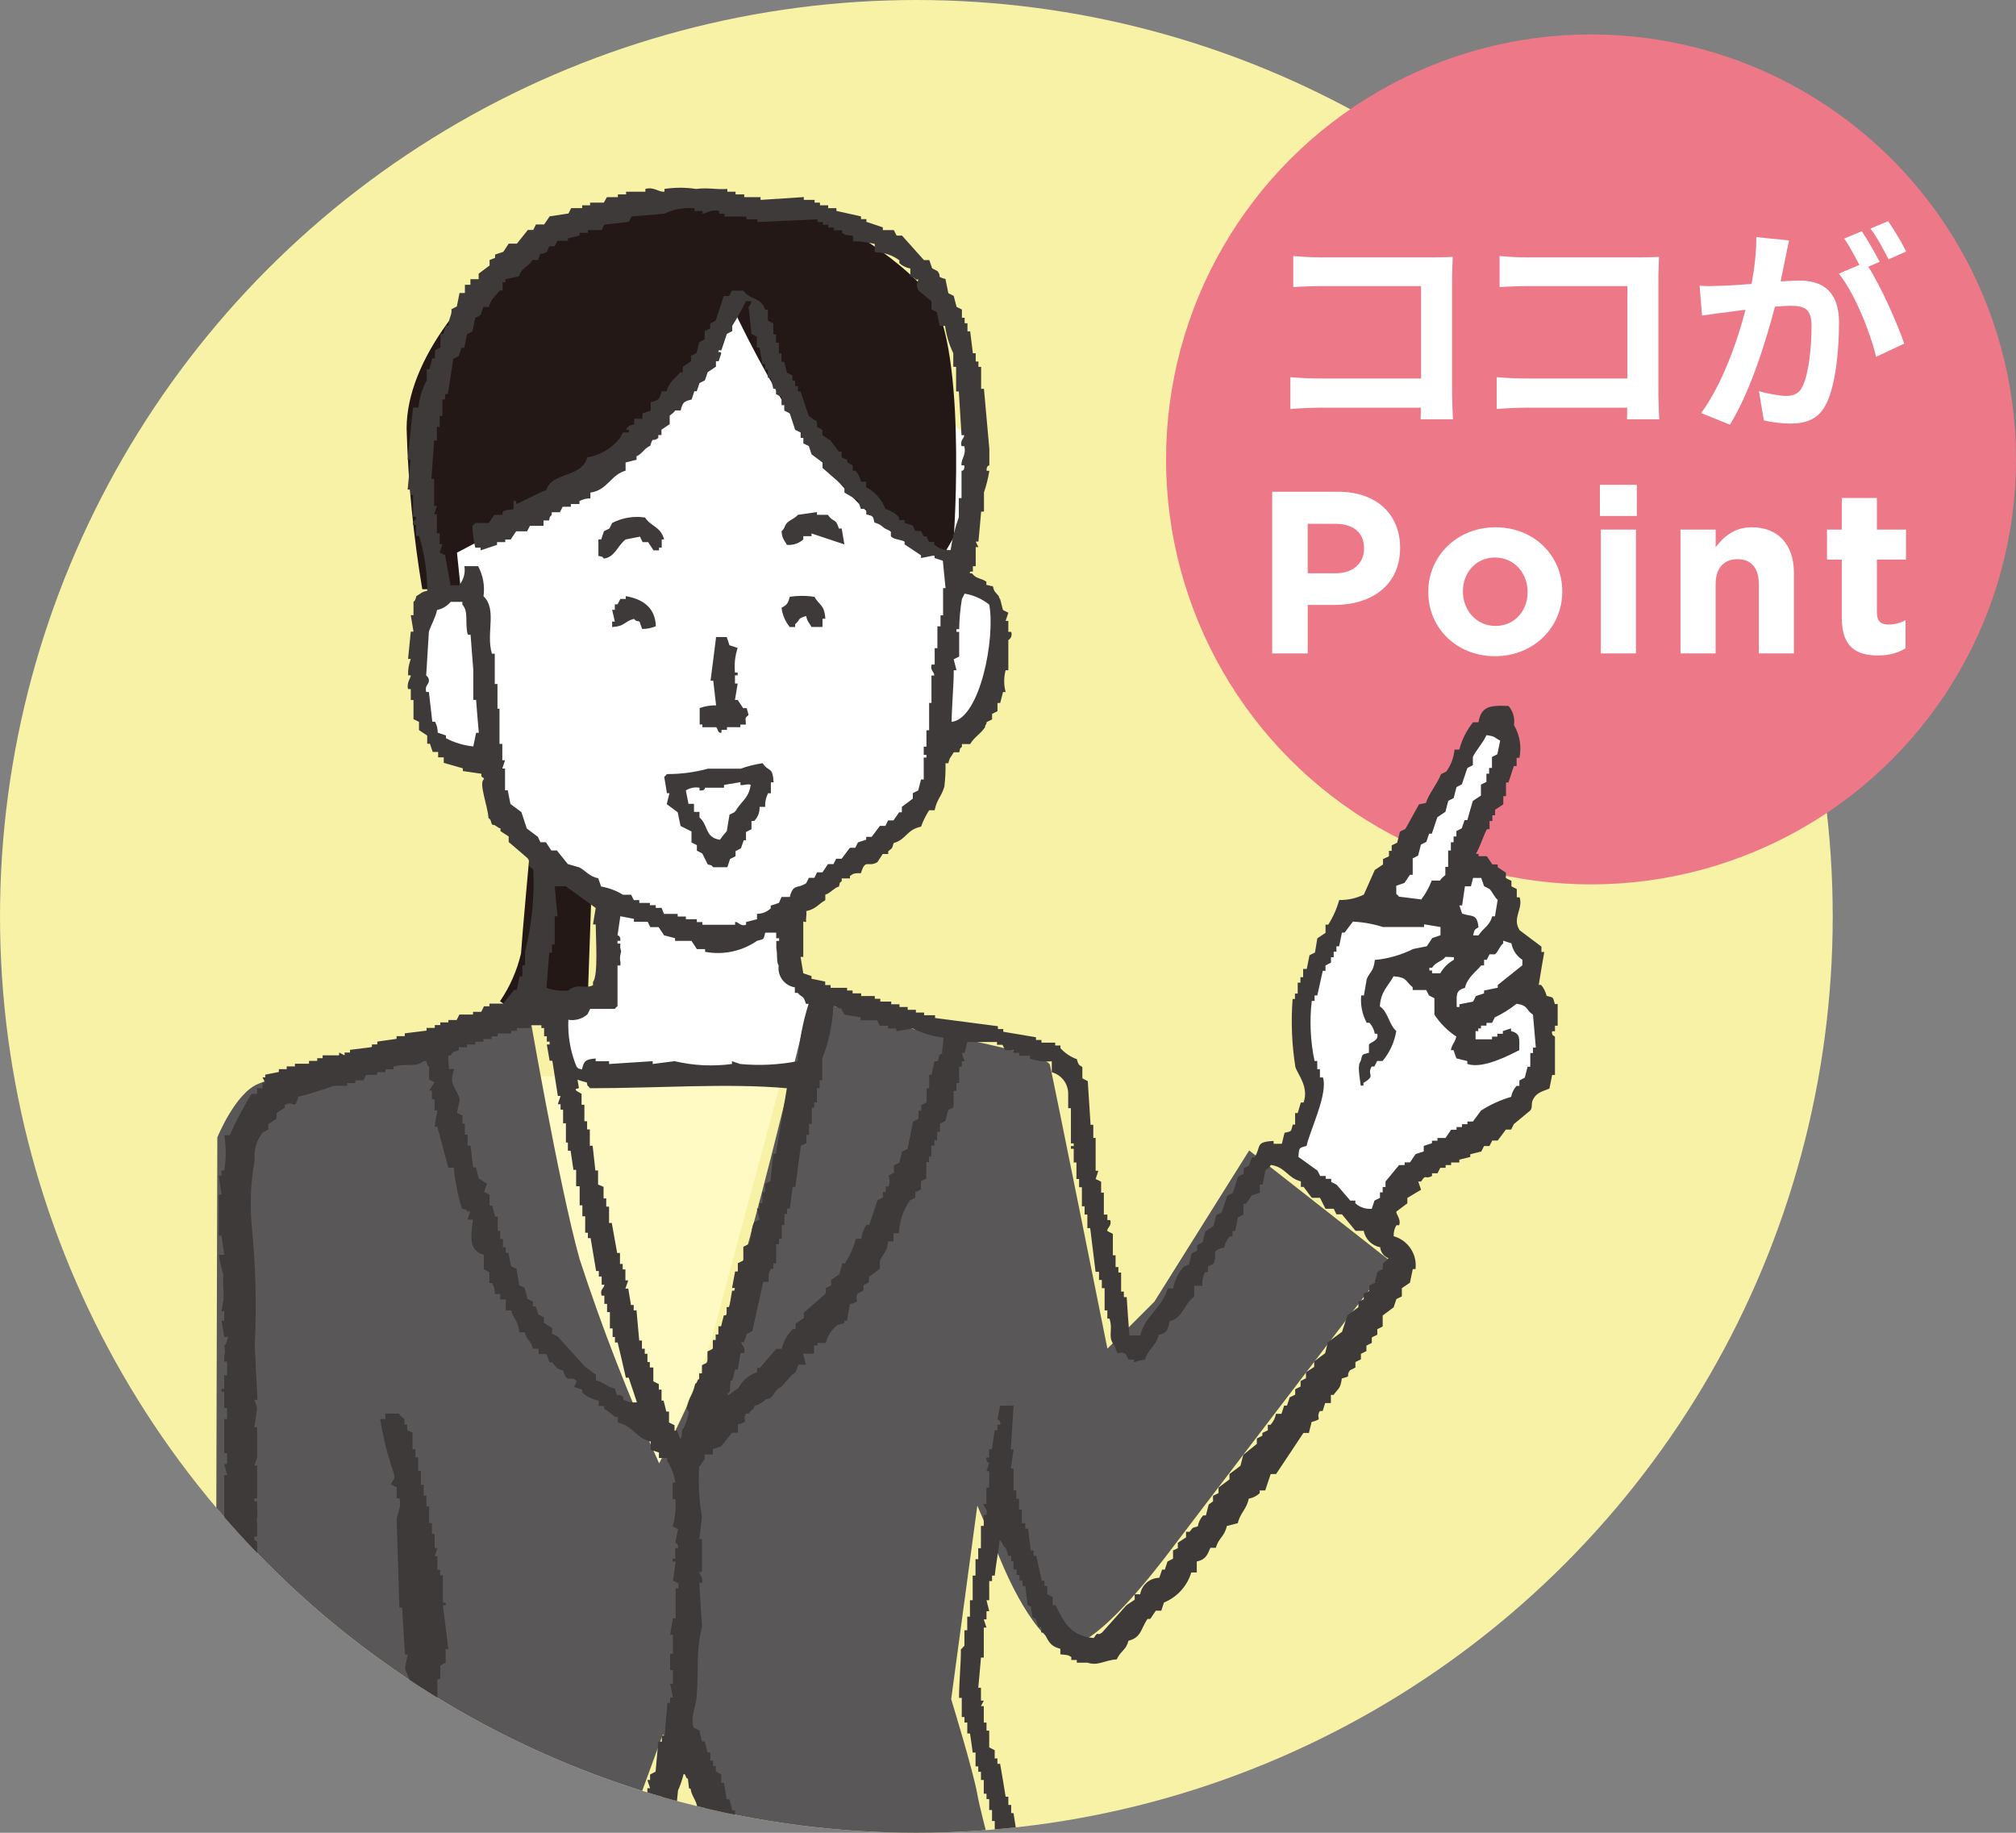
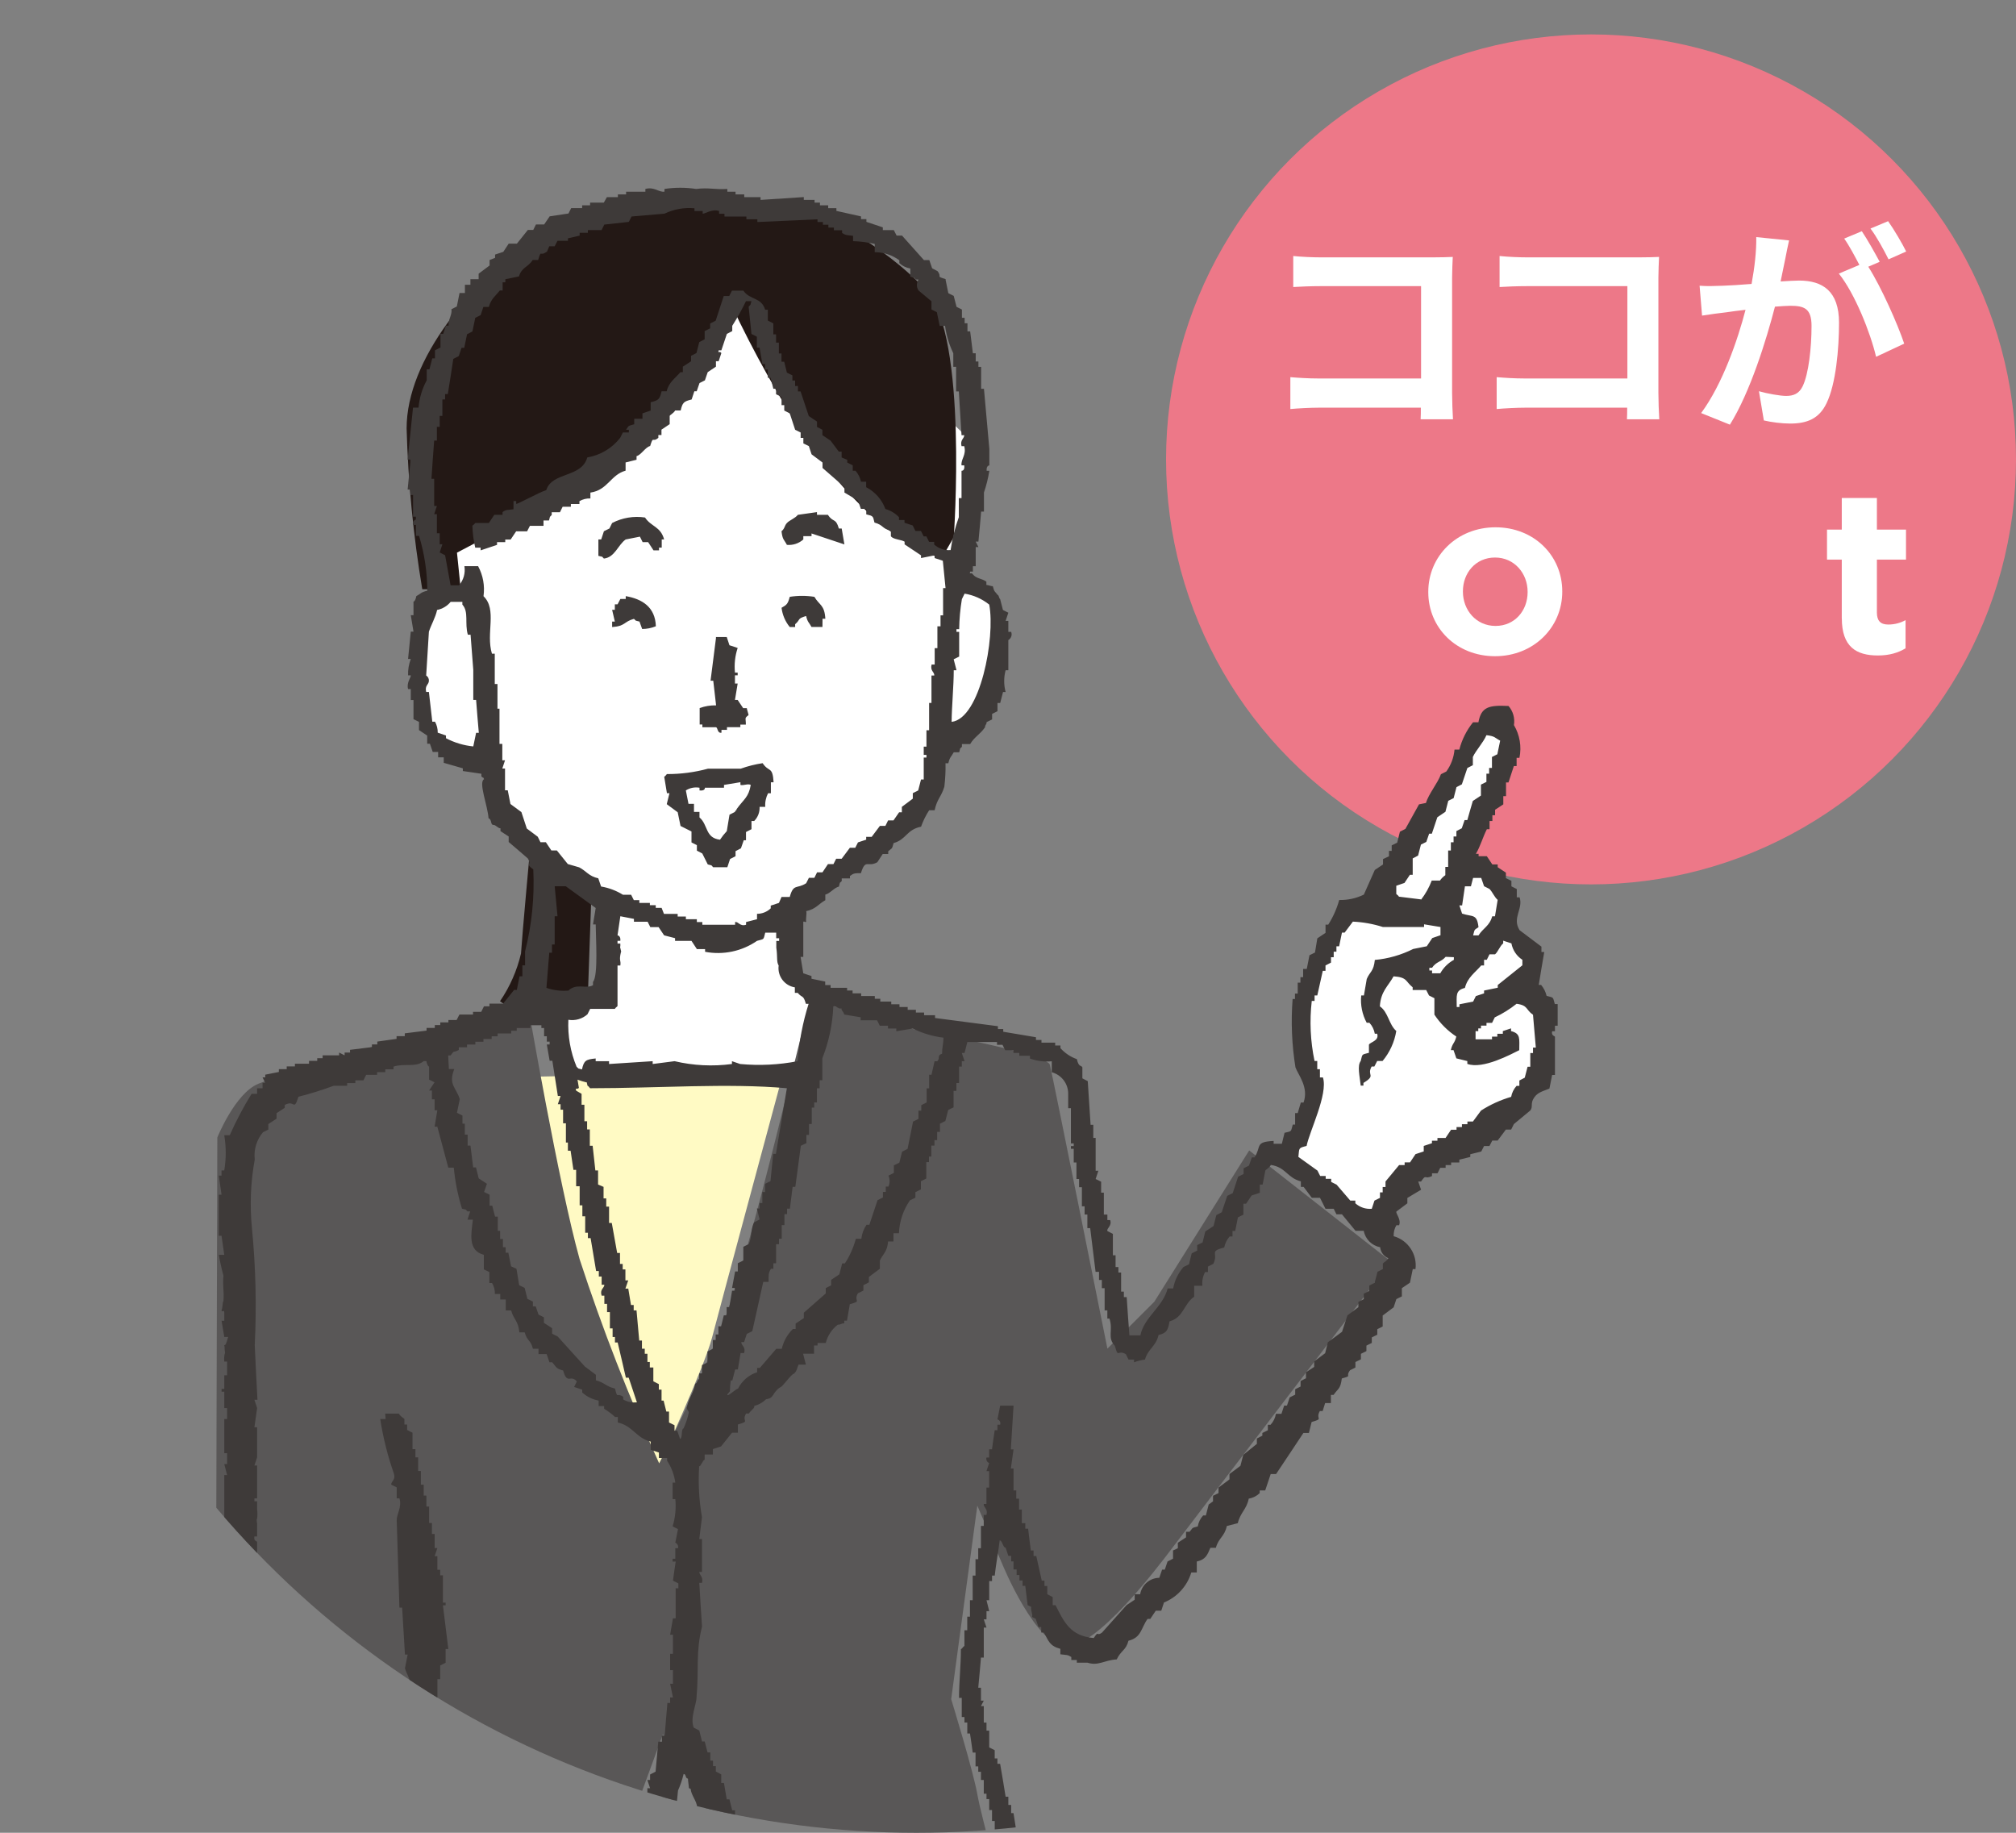
<svg xmlns="http://www.w3.org/2000/svg" viewBox="0 0 550 500">
  <rect x="0" y="0" width="550" height="500" fill="#808080" stroke="none" />
  <defs>
    <style>
      .cls-1 {
        fill: none;
      }

      .cls-2, .cls-3, .cls-4, .cls-5, .cls-6 {
        fill-rule: evenodd;
      }

      .cls-2, .cls-7 {
        fill: #fff;
      }

      .cls-3 {
        fill: #fffac4;
      }

      .cls-4 {
        fill: #595757;
      }

      .cls-8 {
        fill: #ed7888;
      }

      .cls-9 {
        fill: #f7f2a5;
      }

      .cls-5 {
        fill: #3e3a39;
      }

      .cls-6 {
        fill: #231815;
      }

      .cls-10 {
        clip-path: url(#clippath);
      }
    </style>
    <clipPath id="clippath">
      <circle class="cls-1" cx="250" cy="250" r="250" />
    </clipPath>
  </defs>
  <g id="svg">
-     <rect class="cls-1" width="550" height="500" />
-   </g>
+     </g>
  <g id="_レイヤー_4" data-name="レイヤー 4">
-     <circle class="cls-9" cx="250" cy="250" r="250" />
    <g>
      <circle class="cls-8" cx="434.06" cy="125.33" r="115.94" />
      <g>
        <path class="cls-7" d="M387.57,114.38c.06-.97.06-2.01.06-3.16h-27.75c-2.37,0-5.84.18-7.85.37v-8.7c2.13.18,4.87.36,7.61.36h28.05v-25.19h-27.32c-2.56,0-5.84.12-7.55.24v-8.46c2.25.24,5.42.37,7.55.37h30.61c1.76,0,4.32-.06,5.36-.12-.06,1.4-.18,3.83-.18,5.6v31.52c0,2.13.12,5.35.24,7.18h-8.82Z" />
        <path class="cls-7" d="M443.86,114.38c.06-.97.06-2.01.06-3.16h-27.75c-2.37,0-5.84.18-7.85.37v-8.7c2.13.18,4.87.36,7.61.36h28.05v-25.19h-27.32c-2.56,0-5.84.12-7.55.24v-8.46c2.25.24,5.42.37,7.55.37h30.61c1.76,0,4.32-.06,5.35-.12-.06,1.4-.18,3.83-.18,5.6v31.52c0,2.13.12,5.35.24,7.18h-8.82Z" />
        <path class="cls-7" d="M488.09,65.58c-.37,1.58-.73,3.47-1.03,4.99-.37,1.83-.85,4.02-1.28,6.21,2.01-.12,3.83-.24,5.05-.24,6.39,0,10.89,2.86,10.89,11.5,0,7.12-.85,16.73-3.41,21.97-2.01,4.2-5.29,5.54-9.92,5.54-2.25,0-5.17-.37-7.18-.85l-1.34-7.97c2.31.67,5.84,1.28,7.42,1.28,2.01,0,3.53-.61,4.5-2.62,1.64-3.35,2.43-10.53,2.43-16.49,0-4.81-2.07-5.48-5.84-5.48-.97,0-2.43.12-4.14.24-2.37,9.13-6.75,23.31-12.29,32.19l-7.85-3.16c5.84-7.91,9.98-19.96,12.11-28.17-2.13.24-4.02.49-5.17.67-1.7.18-4.81.61-6.69.91l-.67-8.15c2.19.18,4.2.06,6.39,0,1.89-.06,4.75-.24,7.79-.49.85-4.62,1.34-9.01,1.28-12.78l8.95.91ZM509.7,72.76c3.53,5.54,8.03,15.7,9.8,20.99l-7.67,3.59c-1.58-6.69-5.84-17.34-10.16-22.7l5.6-2.37c-1.22-2.31-2.74-5.23-4.14-7.18l4.81-2.01c1.52,2.25,3.65,6.08,4.87,8.34l-3.1,1.34ZM515.23,70.75c-1.28-2.56-3.23-6.15-4.93-8.4l4.81-2.01c1.64,2.31,3.89,6.15,4.93,8.28l-4.81,2.13Z" />
-         <path class="cls-7" d="M347.06,134.15h18.02c10.52,0,16.89,6.24,16.89,15.25v.13c0,10.21-7.94,15.5-17.83,15.5h-7.37v13.23h-9.7v-44.11ZM364.45,156.39c4.85,0,7.69-2.9,7.69-6.68v-.13c0-4.35-3.02-6.68-7.88-6.68h-7.5v13.49h7.69Z" />
        <path class="cls-7" d="M389.66,161.56v-.13c0-9.7,7.81-17.58,18.34-17.58s18.21,7.75,18.21,17.46v.13c0,9.71-7.81,17.58-18.34,17.58s-18.21-7.75-18.21-17.46ZM416.76,161.56v-.13c0-4.98-3.59-9.33-8.89-9.33s-8.76,4.22-8.76,9.2v.13c0,4.98,3.59,9.33,8.89,9.33s8.76-4.22,8.76-9.2Z" />
-         <path class="cls-7" d="M436.48,132.26h10.08v8.51h-10.08v-8.51ZM436.74,144.48h9.58v33.78h-9.58v-33.78Z" />
-         <path class="cls-7" d="M458.48,144.48h9.58v4.79c2.21-2.84,5.04-5.42,9.89-5.42,7.25,0,11.47,4.79,11.47,12.54v21.87h-9.58v-18.84c0-4.54-2.14-6.87-5.8-6.87s-5.99,2.33-5.99,6.87v18.84h-9.58v-33.78Z" />
        <path class="cls-7" d="M502.47,168.68v-16.01h-4.03v-8.19h4.03v-8.63h9.58v8.63h7.94v8.19h-7.94v14.43c0,2.21.95,3.28,3.09,3.28,1.76,0,3.34-.44,4.73-1.2v7.69c-2.02,1.2-4.35,1.95-7.56,1.95-5.86,0-9.83-2.33-9.83-10.15Z" />
      </g>
    </g>
    <g class="cls-10">
      <g>
        <path class="cls-2" d="M374.38,248.56l31.99-52.99c3.03.36,5.3,2.96,5.25,6.01-.26,5.34-11.65,34.14-11.65,34.14,0,0,8.67,3.68,10.21,6.41,1.2,3.24,1.88,6.66,2.02,10.11,0,0,5.82,7.84,5.73,10.56s-.48,7.62-.48,7.62c2.56,2.62,4.04,6.1,4.16,9.76-.69,7.03-2.25,13.95-4.64,20.6-1.92,4.32-16.29,10.72-16.29,10.72l-16.54,10.33-6.78,14.11-27.71-20.22,8.22-16.86c-1.63-7.83-2.87-15.75-3.71-23.71,0-4.99,13.09-27.87,13.09-27.87l7.13,1.28Z" />
        <path class="cls-4" d="M183.67,490.53l16.41,27.48-35.47-.48,17.76-30.2,1.3,3.2Z" />
        <path class="cls-2" d="M266.59,121.97l-4.09,37.02s5.95-.85,9.6,8.89-2.21,24.6-5.88,27.64c-3.68,3.04-7.87,6.78-7.87,6.78,0,0-3.74,16.51-10.68,22.39-6.94,5.88-16.44,13.12-16.44,13.12l-16.19,9.6-1.6,19.39,11.49,4.51-2.94,22.39h-37.85l-31.48-1.34-3.2-19.2,15.1-1.47.43-25.59-26.68-22.39-4.64-13.53s-16.47-5.47-19.2-16.24c-2.72-10.77,3.04-36.32,3.04-36.32,1.35-.69,2.8-1.17,4.29-1.41.12-4.09-.15-8.18-.8-12.22l4.48-26.68s27.45-22.39,41.21-33.98c11.53-9.07,24.52-16.11,38.41-20.82l61.52,59.47Z" />
        <path class="cls-3" d="M141.95,293.82s24.7-.64,36.73-.35c12.03.29,34.78,0,34.78,0,0,0-17.09,63.32-19.2,71.44-2.1,8.12-14.59,35.19-14.59,35.19,0,0-20.19-38.39-26.04-60.4-5.85-22.01-11.68-45.88-11.68-45.88Z" />
        <path class="cls-6" d="M144.67,230.97l16.67,13.09-.93,26.78-6.08,2.21s-6.41,1.53-11.17,2.34c-2.44.03-4.82-.76-6.75-2.24,2.69-3.95,4.64-8.37,5.73-13.02.29-4.77,2.53-29.15,2.53-29.15Z" />
        <path class="cls-6" d="M199.53,83.19c6.1,12.96,13.1,25.48,20.94,37.47,5.92,8.69,12.99,16.54,21.03,23.32,4.32,2.99,10.68,7.04,10.68,7.04l4.83,1.09,3.2-5.56s3.9-54.65-7.42-67.18-30.86-22.82-37.07-22.74-16,0-16,0c0,0-34.19-5.6-52.76,7.39-18.57,12.99-36.03,34.03-36.03,52.87.41,14.7,1.84,29.36,4.27,43.86h10.5l-1.03-9.98s28.54-14.65,39.83-23.9c11.29-9.24,30.28-32.25,35.01-43.67Z" />
        <path class="cls-4" d="M221.16,272.68l28.54,8.22s35.93,6.41,36.73,9.6,15.69,77.42,15.69,77.42l12.8-12.8,25.88-41.27,38.65,30.3s-53.78,70.38-59.32,77.74-20.7,27-29.06,27.26-17.6-22.39-17.6-22.39l-6.84-16-7.13,52.79s6.01,19.55,7.13,25.94,7.87,30.49,7.87,30.49l-67.79-2.05-25.86-44.79-16.41,44.79-102.91-.83-2.56-90.67.32-116.11s4.83-12.03,11.17-14.65c6.34-2.62,41.59-13.3,41.59-13.3l31.99-8.12s8.38,48.88,14.1,69.3c6.19,18.95,13.43,37.53,21.69,55.67,0,0,10.08-19.42,17.72-39.09,7.65-19.68,22.18-83.97,23.62-87.45Z" />
        <path class="cls-5" d="M257.95,76.21l.77,3.77,1.47.74.77,2.99,1.47.74v2.24h.74v1.5h.77v2.21h.74c.26,2.02.51,4,.74,5.98h.77v2.24h.74v1.47h.74v5.98h.77c.48,5.47.99,10.94,1.47,16.41v4.48s-.85,0-.74,1.47h.74c-.32,2.01-.81,3.99-1.47,5.92v5.21h-.77c-.22,2.72-.48,5.47-.74,8.19h-.74l.74,1.5h-.74v5.21h-.77v1.47h-.74c-.32,1.03.29,0,.74.77.96,1.18,2.46,1.09,3.68,1.98v.9c.51,0,1.28.35,1.76.35.43,1.66.51,1.31,1.38,2.43.26,0,.38,1.06.61,1.06l.77,2.99,1.47.74-.74,2.24h.74v2.99h.77c.33.83,0,1.78-.77,2.24v8.22h-.74c-.52,1.95-.52,4,0,5.95h-.71l-.77,2.99h-.74v2.24l-1.47.74v1.5l-1.5.74c0,.77-.43.64-.43,1.41-1.38,1.98-2.85,2.56-4.06,4.58h-2.24v.74c-.83.85-.29,0-.74,1.5h-1.5c-.71,1.34-1.03,1.15-1.47,2.99h-.77c.05,2.14-.06,4.28-.32,6.41-.85,2.82-1.95,3.2-2.65,6.41h-1.49c-.91,1.4-1.65,2.91-2.21,4.48-4.03.85-3.97,3.49-7.49,4.48-.51,1.85-.35,1.21-1.47,2.24v.74h-1.5l-1.47,2.24c-2.69,1.53-3.2-1.12-4.48,2.99-1.71,0-1.98,0-2.99.77v.65h-2.24v.74c-.85.85-.32,0-.77,1.5-1.25.26-2.46,1.92-3.71,2.18v1.53c-1.98,1.12-2.53,2.4-5.21,2.99.22.74-.19,2.14,0,2.88-.48.26-.29-.16-.8,0v9.6h-.74l.74,4.48,2.24.74v.74l3.74.77v.96h1.47v.74h4.5v.74h1.5v.77h2.34v.74h3.72v.74h1.5v.77h2.99v.74h2.24v.74h2.24v.77h2.24v.74h2.24v.74h2.99v.75l17.15,2.24v.77h1.45v.74l8.93,1.5v.74h1.5v.74h3.74v.77h1.44v.74c1.23,1.35,2.76,2.38,4.48,2.99.51,2.3,1.18,1.57,1.5,2.24v2.99l1.47.77.77,11.9h.74v3.58h.64v8.97h.74l-.74,2.24,1.5.74v2.99h.74v5.98h.96v1.5h.77c.54,1.63-1.03,2.21-.77,2.99l1.5.77v5.85h.74v3.2h.77v1.5h.74v5.21h.75v1.5h.77c.22,3.49.48,6.94.74,10.43h2.99c1.06-5.06,6.11-7.65,7.45-12.8h1.5c.4-2.17,1.38-4.19,2.82-5.85l1.5-.74.74-2.99,1.5-.74v-1.5l1.47-.74.74-2.99,2.24-1.47.77-2.99,1.47-.77,1.5-4.48,1.5-.74,1.47-4.48,1.5-.74v-1.56l1.47-.74.77-2.24h.74c1.95-2.99,0-4.22,5.21-4.48v.77h2.24l.74-2.99c2.08-.51,1.66-.19,2.24-2.24h.64v-3.14h.71l.85-2.88h.74c1.5-4.16-1.47-7.55-2.21-9.6-.99-6.17-1.25-12.43-.77-18.65h.64v-1.47h.75v-2.99h.74v-1.49h.74v-2.24h.99l.74-3.74,1.5-.74.64-3.87,2.24-1.5v-2.24h.74c1.32-2.08,2.33-4.34,2.99-6.72,2.32.05,4.63-.45,6.72-1.47l2.99-6.72,2.24-1.5v-1.47l1.63-.77v-1.47h.74v-1.5l1.5-.74.74-2.99,1.5-.77,3.71-6.69,1.89-.38c.74-2.5,3.2-5.34,4.09-7.84l1.47-.74c1.27-1.76,2.05-3.82,2.24-5.98h1.31c.7-2.72,1.98-5.27,3.74-7.45h1.47c.77-4.27,2.94-4.7,8.22-4.45,1.24,1.44,1.77,3.34,1.47,5.21,1.59,2.69,2.13,5.87,1.5,8.93h-.77v2.24h-.75l-1.47,4.48h-.67v3.74h-.74v2.24l-2.24,1.47v1.5h-.74v1.57h-.77v2.24h-.74c-1.21,2.43-1.71,4.51-2.99,6.72h.74v.64h2.24l1.5,2.24h1.47v.77l2.24,1.47v1.5l1.5.74v1.5l1.47.74v2.26h.77c1.03,3.2-2.14,5.6,0,8.97l5.95,4.48v1.47h.77c-.51,2.99-1.03,5.98-1.5,8.97h.64c.73.87,1.24,1.89,1.5,2.99,2.05.54,1.66.22,2.24,2.24h.78v5.91h-.74v1.5h-.77c-.29,1.25.74,1.31.77,1.5v10.43h-.77l-.74,3.71c-2.02.83-3.49,1.06-4.48,2.99-.64,1.31,0,2.02-.74,2.99l-4.48,3.71-.74,1.5h-1.44l-2.24,2.99h-1.47l-.77,1.5h-1.47l-.77,1.5-2.99.74v.74l-2.99.74v.77h-2.24v.71h-1.5v.74h-1.47l-.74,1.5h-1.5v.74c-2.21,1.09-1.44-.77-2.99,1.5h-.77l.77,2.24-3.74,2.24v1.47l-2.99,2.24c-.22.58,1.38,2.14.74,3.74h-.74c-.54.9-.79,1.94-.74,2.99,3.93,1.11,6.46,4.92,5.95,8.97h-.74l-.77,3.71-2.21,1.5v2.24l-1.5.74-.74,2.24-2.99,2.24v2.99l-1.47.74v1.5l-1.5.74v1.5l-1.47.74v1.5l-1.5.74v1.5l-1.5.74v1.5l-1.47.74c-1.41,1.92.8,1.38-2.24,2.24-.38,2.94-.96,2.62-2.24,4.48h-.74v2.24h-1.57l-.68,2.17h-.77c-1.31,2.34,1.28,1.98-2.24,2.99l-.74,2.99h-1.5c-2.46,3.74-4.96,7.45-7.45,11.2h-1.47l-1.5,4.48h-1.5v.74c-.83.78-1.87,1.31-2.99,1.5-.61,2.99-2.27,3.71-2.99,6.69l-2.99.77c-.64,2.94-2.24,3.2-2.99,5.95h-1.5c-.85,2.02-1.31,3.2-3.71,3.74v2.99h-1.5c-1.12,3.72-3.86,6.73-7.45,8.19l-.74,2.24h-1.5l-1.5,2.24h-.74c-1.85,2.59-1.63,5.06-5.21,5.95-.67,2.65-2.05,2.62-3.2,5.09-3.49.22-4.99,1.85-7.97.9h-2.92v-.74h-1.5v-.81c-1.03-.67-1.28-.51-2.99-.74v-1.49c-2.94-.8-3.2-2.11-4.48-4.45h-.74v-1.5h-.74l-.77-2.24-.99-.51c.26-.74-.48-1.98-.22-2.72l-.99-.51-.64-5.25h-.74v-1.47h-.85v-1.5h-.77v-1.5h-.85v-2.21h-.64v-1.5h-.77l-.74-2.24c-.74,0-.9-1.98-1.63-1.98-.26,2.5-1.09,6.94-1.34,9.6h-.74v1.5h-.77v5.21h-.74l.74,2.99h-.74v2.24h-.74l.74,2.24h-.74v8.19h-.77c-.22,2.75-.48,5.47-.74,8.22h.74v3.52h.77l-.77,1.5h.77v4.48h.74v2.2h.74v4.58l1.5.77v2.24h.74v1.47h.74c.51,2.99,1.03,5.98,1.5,8.97h.74v2.24h.77v2.24h.64c.51,3.2.99,6.41,1.5,9.6l1.47.74c.51,2.99.99,5.98,1.5,8.97h.74c1.19,2.33,1.95,4.85,2.24,7.45h-5.85l-6.72-20.12v-4.49h-.74v-2.99h-.77v-2.99h-.74v-1.47h-.74v-3.74h-.77v-2.24h-.74v-1.47h-.74v-3.77h-.77c-.22-1.71-.48-3.49-.74-5.21h-.74v-2.99h-.77v-1.5h-.74v-5.21h-.74c0-4.48.51-8.8.51-13.28.48-.26.48-.64.96-.9v-4.28h.77v-3.71h.74v-4.48h.74v-6.72h.77v-4.48h.74v-2.99h.74v-6.09h.77v-2.99h.74c.48-1.71-.85-2.02-.74-2.99h.74v-4.48h.74v-4.48h-.74l.74-2.21c-.59-.24-.91-.89-.74-1.5h.74v-2.24h.77c.22-1.71.48-3.49.74-5.21h.74v-1.5h.74c.21-.6-.11-1.25-.71-1.46,0,0-.02,0-.02,0l.74-3.74h3.65c-.26,3.97-.51,7.97-.74,11.93h.74c-.26,1.71-.51,3.49-.74,5.21h.74v5.98h.74v2.24h.77v2.99h.74v3.71h.96v1.5h.77c.22,1.98.48,3.97.74,5.95h.74v1.5h.74c.51,2.24.99,4.48,1.5,6.72h.74v1.47h.77v2.24l1.47.77v2.21h.77c2.34,4.64,4.03,8.41,10.43,8.97,1.47-2.24.67-.32,2.24-1.47l6.72-7.51,2.21-1.47v-1.5h1.5c.42-2.56,2.62-4.45,5.21-4.48l.77-2.24h.74l.74-2.21,1.5-.77v-2.24l1.31-.61v-1.49l2.24-1.47v-1.52h.96c.99-1.09.35-.99,2.24-1.47.19-1.12.7-2.16,1.47-2.99h.74l.77-2.99,1.18-.85v-1.52l1.5-.74v-1.5l2.99-2.24v-1.46l2.99-2.24.77-2.99,3.71-2.99v-1.47l1.5-.77v-.74l1.5-.74v-1.5h.74c.77-.84,1.28-1.87,1.47-2.99h1.5l.74-2.24h.77l.74-2.24,1.5-.74v-1.48l1.47-.74v-1.5l1.47-.75v-1.63l2.24-1.47v-1.5l2.99-2.24.74-2.99,3.87-2.85,1.47-4.48,2.99-2.24v-1.44l1.47-.74v-1.5l1.5-.74v-1.47l1.47-.77.77-2.99,1.47-.74v-1.5c.32-.43.99-.61,1.5-1.47-1.24-.5-2.11-1.66-2.24-2.99-2.27-.43-4.05-2.21-4.48-4.48h-2.24l-3.71-4.51h-1.5l-.74-1.5h-2.24l-1.5-2.99h-2.23l-2.24-2.99h-.75v-1.5c-3.74-.96-4.13-3.9-8.19-4.48-.38.77-1.41,1.31-1.5,1.5l-.74,3.85h-.77v2.24l-2.24.74-1.5,2.24h-.74v2.99l-1.5.74-.74,3.71h-.74v1.5h-.77c-.75.84-1.26,1.88-1.47,2.99-4.35,1.15-1.47,1.44-2.99,4.48l-1.47.74v1.5h-.77c-.62,1.14-.88,2.45-.74,3.74h-2.24v2.99c-2.85,1.92-2.85,5.66-6.72,6.72-.43,2.34-.71,3.2-2.99,3.71-.74,3.2-2.91,3.77-3.71,6.72-1.02.12-2.03.37-2.99.74v-.74h-1.5l-.74-1.5c-2.34-1.31-2.02,1.31-2.99-2.24-2.18-2.37-.38-4.13-1.47-7.45h-.58v-2.24h-.74v-6.05h-.76v-2.24h-.77v-2.22h-.94c-.48-3.97-.99-7.97-1.47-11.93h-.77v-3.71h-.75v-2.24h-.74v-5.21h-.77v-2.24h-.72v-4.5h-.74v-3.74h-.77v-.74h.77v-.73h-.77v-9.61h-.74v-3.85c.05-2.78-1.8-5.23-4.48-5.95v-2.99c-2.01.18-4.04-.07-5.95-.74v-.77h-2.91v-.77h-1.6v-.74h-2.24l-.74-1.47h-1.5v-.77h-8.09l-.77,2.99h-.74l.74,2.24h-.74v1.47h-.74v4.49h-.74v2.14h-.77v4.49l-1.47.74-.77,2.99-1.47.74v2.24h-.77v2.24h-.74v1.5h-.85v2.99h-.64v1.5h-.73v4.48l-1.47.74v2.24l-1.5.74v1.5l-1.5.74c-1.83,2.64-2.87,5.76-2.99,8.97h-1.5v2.24h-1.47c-.22,2.85-1.41,3.42-2.24,5.21v2.24l-2.99,2.24v1.47l-1.5.77v1.47l-1.5.74c-1.34,2.34,1.34,1.98-2.21,2.99l-.77,4.48h-.74v.74c-.99,0-.77.35-1.76.35-1.63,1.25-2.79,3-3.29,4.99h-2.24v.69h-.96v2.24h-2.99l.77,2.99h-2.02c-.58,1.47-.43,1.66-1.21,2.46-.74,0-3.2,3.77-3.87,3.77-2.14,1.47-1.47,2.91-3.77,3.2-.88.89-1.99,1.52-3.2,1.82,0,.85-.54.74-1.5,2.08h-.74c-1.38,2.27,1.34,1.98-2.24,2.99v2.24h-1.6l-2.99,3.74-2.24.74v1.47h-2.24v1.44c-.48,0-.99,1.79-1.5,1.79-.29,4.64-.03,9.3.77,13.88-.26,1.98-.51,3.97-.74,5.95h.74v8.97h-.73c0,.93,1.15,1.25.74,2.99h-.74c.22,3.97.48,7.97.74,11.93-1.76,7.01-.8,11.23-1.5,19.39,0,1.71-1.85,5.66-.74,8.19l1.5.77.74,2.99h.74l.77,2.99h.75v2.24h.74v1.5h.77v1.47l1.47.77v2.34h.74l.77,4.48h.74l.74,2.99h.77v2.11c1.66,3.71,4.96,6.01,5.95,10.46h1.5l.74,2.99c3.2.83,2.82,3.39,4.96,5.18-.43,1.18,1.89,2.4,1.79,4.38-2,.24-4.02.24-6.01,0-.83-.85,0-.29-1.47-.74-.71-1.34-1.06-1.18-1.5-2.99l-2.99-.74c-.77-1.82-3.42-4.35-4-6.91h-.96c-.26-.74-2.24-2.62-2.5-3.36h-.74l-.77-3.74h-.71v-2.3l-1.5-.74v-1.53h-.74l-.74-2.99h-.67c0-1.47-1.71-3.42-1.71-4.89l-.51-.26c0-.51-.26-2.08-.26-2.59-.77,0-.43-1.25-1.18-1.25-.37,1.55-.89,3.06-1.53,4.51-.26,2.5-.48,4.99-.74,7.45-.74.51-1.06.99-1.79,1.5,0,1.25-.43,2.5-.43,3.74h-.77c-.93,2.24-.35,2.75-.77,4.45h-1.47c.17,2.11-.36,4.21-1.5,5.98h-1.51v.74h.73c.35,1.03-1.89,1.76-2.24,2.24v1.5h-.74v.74c-.51,0-1.41,1.12-1.92,1.12-1.18,1.12-3.97-.32-6.41-.38l.77-3.71h.74v-1.5l1.47-.74v-2.24l2.24-1.5v-1.47l1.5-.77c.51-3.2.99-6.41,1.5-9.6l1.47-.74v-2.99h.77v-2.21h.74v-2.24h.74l-.74-2.24h.74v-1.5l1.5-.77c.26-2.72.48-5.47.74-8.19h.98v-1.63h.77c.22-2.99.48-5.95.74-8.93h.74v-1.5h.77l-.77-3.74h.77v-3.71h-.77v-4.45h.77v-5.21h-.77l.77-4.48h.74v-8.19h.74v-1.34l-1.47-.74c.22-1.76.48-3.49.74-5.21h-.85v-.77h.74v-2.88h.74c.16-.61-.15-1.25-.74-1.5l.74-3.71-1.47-.74c.73-2.41.98-4.94.74-7.45h-.74v-4.48h.74c-.3-2.13-1.06-4.18-2.24-5.98v-.74h-2.24v-1.5l-2.24-.74v-2.24c-4-.99-4.83-4.27-8.97-5.21v-1.5h-.74c-.91-.85-1.92-1.6-2.99-2.24v-.74h-1.5v-1.5c-1.67-.3-3.22-1.06-4.48-2.21v-.77l-2.21-.74.74-1.5c-1.76-2.05-2.59,1.06-3.74-2.99-2.11-.58-1.79-.93-2.99-2.24h-.74l-.77-2.24h-2.21v-1.44h-1.53c-.64-2.56-1.53-1.92-2.24-4.48h-1.46c-.29-3.2-1.53-3.39-2.24-5.98h-1.47v-2.99h-1.5v-1.5h-1.47c.04-1.05-.23-2.09-.77-2.99h-.74v-2.99l-1.5-.74v-3.97c-4.45-1.15-3.42-5.76-2.99-9.6h-1.47l.74-2.24h-.74c-.85-.83,0-.29-1.5-.74-1.13-3.64-1.88-7.4-2.24-11.2h-1.5l-2.99-11.17h-.74l.74-4.48h-.74v-2.99h-.74v-2.4h-.77l1.5-2.24-1.5-.74v-3.54s-.43,0-.74-1.5h-.74c-2.11,1.82-5.21.51-8.22,1.5v.74h-2.24v.77h-2.24v.74h-2.99l-.74,1.5h-2.2v.74h-2.24v.74h-3.68c-3.14,1.17-6.35,2.16-9.6,2.99-1.34,4.16-.99.71-3.74,2.24v.77l-2.24,1.47v1.5l-2.24,1.47v1.5l-1.47.74c-1.74,2.07-2.55,4.76-2.24,7.44-1.13,6.15-1.38,12.43-.77,18.65,1.04,10.63,1.3,21.32.77,31.99.22,4.99.48,9.95.74,14.91h-.83l.74,2.24c-.26,1.76-.51,3.49-.74,5.25h.74v8.19l-.74,2.24h.74v8.97h-.74v.8h.74v2.24c.11.83.11,1.67,0,2.5-.26,0,0,1.41,0,1.41v3.44h-.74c-.26,1.28.67,1.25.74,1.47v8.22h.74c-.35.97-.6,1.97-.74,2.99v11.93h.74v.99h-.73c-.22,1.53.74,1.5.74,1.5.43,1.79-.74,1.92-.74,2.99h.74v1.5c-.6.21-.93.86-.74,1.47h.74v1.5h.76c.19.63-.15,1.29-.77,1.5-.19,1.44.77,1.47.77,1.47l-.77,3.74h.77l-.77,2.24h.77l-.77,2.24h.77v1.47c-.62.21-.96.88-.77,1.5h.77v2.24l-.77,2.24h.77c.22,1.6-.77,1.47-.77,1.47v8.22h.77c.15.61-.18,1.25-.77,1.47-.19,1.34.77,1.5.77,1.5.22,1.34-.77,1.47-.77,1.47-.19,1.06.61-.29.77.77l-.77,1.47h.77v.77h-.77v12.8c.64,4.93.9,9.91.77,14.88-2.04,1.17-4.38,1.69-6.72,1.5-.64-.85,0,0-.77-.77-.22-6.94-.48-13.92-.74-20.86.41-5.73.16-11.48-.74-17.15.26-3.2.48-6.41.74-9.6h-.73c-1.28-4.86.85-10.91,0-14.17h-.74v-12.8h-.77l.77-9.6h-.77v-2.99h-.74c-.17-.61.15-1.25.74-1.47l-.74-2.24c.73-.49,1.03-1.41.74-2.24h-.74c.26-2.5.48-4.96.74-7.45,0-1.71-.77-2.02-.74-2.99h.74v-11.94h.77l-.77-2.99h.77v-2.99h-.77v-9.31h.77v-2.99h-.77v-4.47h-.74v-.77h.74v-3.71h.77v-3.74h-.77c-.1-.84-.02-1.69.22-2.5-.26-1.25,0-.74-.22-1.98.35,0,.48-.19,1.06-2.24h-1.06l-.74-4.41h.74v-2.24c0-1.06-.8.29-.74-.77.26,0,.26-2.3.51-2.3.22-3.2-.26-3.77,0-7.01-.51-1.86-.93-3.75-1.25-5.66h1.47c-.26-1.71-.48-3.49-.74-5.21h-.74v-11.2h.74c-.26-1.71-.51-3.46-.74-5.21h.74v-1.41h.74c.54-3.18.54-6.42,0-9.6h1.5c1.72-3.9,3.71-7.67,5.96-11.3h1.5v-1.51h1.49v-1.47h.74l-.74-1.5h.74v-.74l3.71-.74v-.77h2.14v-.74h2.24v-.74h3.85v-.77h2.24v-.74h1.47v-.77h4.5v-.77l1.5.77v-.77h1.47v-.74l5.98-.74v-.74h1.47v-.77l5.25-.74v-.74h2.24v-.77l5.95-.74v-.74h2.24v-.77h1.5v-.74h2.21v-.64h2.24l.77-1.5h3.71v-.74h2.24l.74-1.5h1.5v-.74h3.74l2.99-3.74h.74l.74-3.71h.77v-2.99h.74v-3.79c1.85-7.31,2.6-14.86,2.24-22.39-2.27-1.6-.32-1.06-1.5-2.99-1.71-1.5-3.46-2.99-5.21-4.48v-1.5l-2.24-1.47v-.77c-.74,0-1.21-.93-1.98-.93s-.32-1.44-1.28-1.82c-.22-3.42-2.82-9.83-1.21-10.65-.48-.96,0,0-.74-.77v-.71l-5.06-.74v-.74l-5.21-1.5v-1.49h-1.53v-1.47h-1.47l-.77-2.24h-.74v-2.23l-2.24-1.5v-2.24l-1.5-.74v-5.22h-.74v-2.99h-.74c-.48-1.76.83-3.2.74-3.74h-.74c-.05-1.53.2-3.05.74-4.48h-.74c.26-2.46.48-4.96.74-7.45h.74l-.74-4.48h.74v-3.71s.48,0,.77-1.5c1.34-.71,1.15-1.03,2.99-1.47-.01-5.07-.77-10.11-2.24-14.96h-.85v-2.99h-.79c-.2-.6.13-1.26.73-1.46.01,0,.02,0,.04-.01v-.77h-.77v-5.91h-.74v-1.5h-.74c.26-2.46.48-4.96.74-7.45v-.74h-.74c.48-4.74.99-9.44,1.47-14.17h1.5c.23-2.61.99-5.15,2.24-7.45v-2.99h.74l.77-2.99h.74v-2.2l1.5-.77v-3.72h.74l.74-2.24h.74c-.22-1.5,1.03-2.99.77-4.48l1.47-.74.74-3.68h1.47v-2.24h1.5v-1.53h2.24v-1.5l2.99-2.24v-1.5l1.5-.58v-.9l2.24-.74,1.47-2.24h2.24l2.99-3.74h1.47l.74-1.5h2.24l1.5-2.21,5.13-.77.74-1.47h2.99v-.77h2.17v-.73h3.74l.85-1.5h2.99v-.74h2.24v-.74h5.26v-.75c2.43-.67,3.65.96,5.21.74v-.74c2.86-.44,5.77-.44,8.64,0,3.52-.43,5.02.22,8.51,0v.75h2.24v.74h2.37v.74h4.45v.76l11.8-.77v.77h2.94v.74h1.47v.74h2.24v.77h2.24v.75l6.72,1.5v.74h1.47v.75l4.48,1.5v.74h2.99l.77,1.5h1.47l5.98,6.69h1.47l.77,2.24,1.47.77c1.4,1.79-.71,1.28,2.3,2.21ZM149.18,68.76l.67-1.57h1.47l.77-1.5h2.85v-.67l3.2-.74v-.77h2.24v-.74h3.74l.74-1.5,6.7-.74.74-1.47,8.97-.77c2.55-1.22,5.38-1.73,8.19-1.47v.75h2.24v.74c.67,0,2.62-1.38,4.48-.74v.74h1.47v.77h5.98v.74h2.99v.75l16.41-.74v.74h1.47v.74h1.5v.77h1.5v.74h2.24v.75c1.06.67,1.28.54,2.99.77v1.45c1.99.05,3.97.31,5.91.77v2.24c2.42,0,4.77.78,6.72,2.21v.77c.83.77,1.87,1.28,2.99,1.47v2.24c1.5.43.64,0,1.5.77h.75c-.62.9-.62,2.09,0,2.99l3.52,2.94v2.24l1.47.74.77,3.74h1.47c.35,2.59,1.11,5.1,2.24,7.45v3.71h.77v6.72h.74c.26,4,.48,7.97.74,11.93h.74c0,.96-1.18,1.25-.74,2.99h.74c.64,2.46-.96,3.52-.74,5.25h.74c.22,1.57-.74,1.47-.74,1.47v7.45h-.74v5.21c-1.05,2.91-1.8,5.91-2.24,8.97-1.64.14-3.26-.41-4.48-1.5v-.74h-1.39l-.74-1.5h-.74l-.74-1.47h-1.51l-.74-1.5-2.24-.74v-.74h-1.5v-.77c-1.01-1.07-2.29-1.84-3.71-2.24-.94-2.57-2.82-4.69-5.25-5.95v-1.5h-1.41c-.23-1.11-.75-2.15-1.5-2.99h-.75v-1.47l-1.5-.77v-.74l-1.53-.64v-1.6h-.77l-2.24-2.99-2.24-1.5v-1.47l-1.47-.77v-1.47l-2.24-1.5c-.74-2.24-1.5-4.48-2.24-6.72h-.72v-1.47h-.77v-1.5h-.74v-1.41l-1.5-.74-.74-2.99h-.74v-2.24h-.71v-2.96h-.77v-2.26h-.74v-2.99l-1.5-.77v-2.96h-.74c-1.03-3.49-4.13-2.56-5.95-5.21h-3.1l-.74,1.47h-1.5l-2.21,6.74-1.5.77v1.32l-1.5.74v2.24l-1.47.77-.77,2.99-1.47.74v1.5l-2.24,1.47v1.5h-.67c-1.44,1.71-3.2,2.78-3.74,5.21h-1.38c-.54,2.18-.8,2.46-2.99,2.99v2.27l-2.24.77v1.47h-2.24v1.5c-1.76.54-1.34.19-2.24,1.5h.77v.74h-1.63l-.74,1.47c-2.22,2.84-5.42,4.75-8.97,5.34-1.57,5.63-9.6,3.87-11.2,8.93-1.63.43-7.84,3.87-8.19,3.74v-.77h-.74v2.24c-1.71.26-1.92,0-2.99.77v.74h-2.24l-1.5,2.24h-3.71c-.64.83,0,0-.77.74.05,2.02.31,4.02.77,5.98h1.47v.74l4.48-1.5v-.74h2.24v-.71h1.47l1.5-2.24h2.99l.77-1.5h3.71v-1.47h1.5c.43-1.5,0-.64.74-1.5v-.74h2.24l.74-1.5h2.24v-.75h2.34v-.77c.9-.53,1.94-.79,2.99-.74v-1.6c4.74-.67,5.5-4.86,9.6-5.98v-2.24l2.99-.74v-.99c1.21-.26,2.46-2.5,3.71-2.75.93-2.99.54-.8,2.24-2.24v-.76h.85v-1.47l2.24-1.5v-2.24c0-.22,1.09-.74,1.5-1.5h1.5c.51-2.14.8-2.46,2.99-2.99l.74-2.24h.64l.77-2.24,1.47-.74.77-2.24,2.24-1.5v-1.47h.74l.74-2.24c-.58-.74-.99.29-.74-.74h.74l1.5-4.48,1.47-.77v-1.44c1.38-2.17,2.63-4.41,3.74-6.72h1.5c-.48,1.5,0,.64-.77,1.5l.77,7.45,1.47.74v2.99h.74l.77,4.48h.74v1.5h.74v2.24h.77l.74,2.99h.74v1.5l1.5.74v2.24h.74v1.47l1.5.77,1.47,4.48,1.5.74v1.47h.74v1.5l1.5.74.74,2.24,2.99,2.24v1.48l5.98,5.21v1.5l3.71,2.21.77,2.24h1.47v1.5c2.05.58,1.71.19,2.24,2.24,2.56.71,1.92,1.6,4.48,2.24v1.47c.54.9,2.88.93,3.74,1.5v.74l4.48,2.99v.74l3.71-.74v.74l2.24.74c.26,2.5.51,4.99.74,7.45h-.67v7.45h-.7v2.99h-.85v5.95h-.74v4.48h-.85c-.43,1.76.8,1.98.74,2.99h-.77v7.47h-.64v7.45h-.73v4.48h-.74v2.24h.74v.74h-.74v5.98h-.74l-.77,2.99-1.47.74v1.5l-2.99,2.24v1.47h-.74l-1.54,2.22h-1.47l-.74,1.5h-1.5l-2.24,2.99h-1.5v.77l-2.24.74-.74,1.47h-1.47l-2.24,2.99h-1.5l-.74,1.47h-1.5l-1.5,2.24h-1.47l-.74,1.5h-1.49l-.74,1.47c-2.56,1.66-3.46,0-4.48,3.74h-2.24l-.71,1.63-2.24.74v.74c-1.01.97-2.35,1.5-3.74,1.5v1.47l-2.99.77v.74c-1.71.54-2.05-.9-2.99-.74v.74h-8.94v-.74h-1.5v-.77h-2.99v-.74h-2.24v-.72h-3.74l-.64-1.63h-1.6v-.74h-1.6v-.61h-2.88v-.77h-1.5l-.74-1.47h-2.24c-1.82-1.12-3.84-1.89-5.95-2.24l-.77-2.24c-2.62-.58-3.2-1.95-5.21-2.99l-3.1-.9-2.99-3.71h-1.5l-1.5-2.24h-1.47l-.74-1.5-2.99-2.24-1.47-4.48-2.99-2.21-.74-3.74h-.74v-5.94h-.74l.74-2.24h-.74v-4.48h-.77v-9.6h-.55v-6.74h-.74v-8.27h-.77c-1.71-5.6,1.5-12-2.3-15.68.39-2.82-.12-5.69-1.47-8.19h-3.74c.3,1.87-.23,3.78-1.47,5.21h-2.3c-.51-2.72-.99-5.47-1.5-8.19l-1.47-.77.74-2.24h-.74v-2.99h-.77v-5.21h-.74l.74-2.24h-.74v-7.41h-.74c.22-3.49.48-6.97.74-10.43h.74v-3.74h.77v-2.99h.73v-4.48h.74v-1.47h.74c.51-3.2,1.03-6.41,1.5-9.6l1.5-.77.74-2.24h.74l.77-3.71,1.47-.77.77-3.71,1.47-.74.74-2.24h1.5c.61-2.24,1.76-2.91,2.99-4.48h.77v-2.24h.74v-.83l3.71-.77c.77-2.56,2.5-2.46,3.74-4.48h1.5c.93-3.04.35-.83,2.27-2.21h.09ZM230.37,148.52l-8.97-2.99v.74h-2.24v.9c-1.22,1.09-2.85,1.63-4.48,1.47-.8-1.53-1.18-1.31-1.47-3.71.96-.8.74-1.44,1.47-2.24s2.21-1.25,2.99-2.24l5.21-.74v.74h2.99c1.47,2.24,2.11.71,2.99,3.74h.77l.74,4.33ZM170.7,147.17c-2.11,1.47-2.94,4.89-5.95,5.21-.85-.85,0-.29-1.5-.74v-4.48h.77l.74-2.24,1.5-.74.74-1.5c2.76-1.44,5.9-1.96,8.97-1.5,1.66,2.53,4.27,2.43,5.21,5.98h-.65v2.24h-.74v.74h-1.5l-1.47-2.24h-1.5l-.74-1.5-3.88.77ZM224.38,171.04h-2.99c-.71-1.34-1.03-1.18-1.47-2.99-2.53.74-1.44.93-2.99,2.24v.77h-1.47c-1.23-1.5-2-3.32-2.24-5.25,1.47-.83,1.71-1.06,2.24-2.99,2.23-.35,4.49-.35,6.72,0,1.38,2.37,2.75,2.11,2.99,5.98h-.77l-.02,2.24ZM260.18,182.85h.77l-.77-2.99,1.5-.74v-6.74h-.74v-.74h.74c.04-2.75.29-5.48.74-8.19l.74-1.5c2.46.4,4.77,1.43,6.72,2.99,1.71,9.02-2.46,31.1-10.26,31.99.03-4.14.58-9.87.58-14.09h-.01ZM174.45,169.57c-1.5-.43-.64,0-1.5-.74-2.78.74-2.27,1.98-5.95,2.24v-1.5h.74l-.74-3.2h.74v-1.5h.74l.77-1.47h1.46v-.77c4.48.77,8.06,2.99,8.22,8.22-1.19.49-2.46.74-3.74.74l-.72-2.01ZM122.94,164.2h3.2v.74c1.82,1.98.58,5.13,1.5,8.22h.74c.26,3.2.48,6.41.74,9.6v8.19h.77c.22,2.99.48,5.95.74,8.97h-.74l-.77,3.71c-2.61-.26-5.14-1.02-7.45-2.24v-.74l-2.25-.77c.02-1.04-.24-2.07-.74-2.99h-.74l-.93-8.12h-.74c-.43-1.79.67-1.92.74-2.99.05-.6-.23-1.18-.74-1.5.26-3.97.51-7.94.74-11.93.58-1.85,1.79-3.85,2.24-5.95,1.45-.29,2.75-1.06,3.69-2.2ZM195.28,173.79h2.99l.74,2.24,2.24.74c-.72,2.16-.97,4.45-.74,6.72h.74v.74h-.74v2.24h.74l-.74,4.48h.74l1.5,2.24h.99c0,.26.48,1.66.48,1.89-1.18.93-.74.67-.74,2.59h-1.5v.71h-3.65v.74h-1.5v.77c-1.15.19-.96-1.28-1.47-1.5h-3.74v-.74h-.74v-4.48c1.43-.53,2.95-.78,4.48-.74l-.77-6.72h-.74c.48-3.87.99-7.84,1.5-11.8l-.08-.1ZM387.65,245.36l-5.98-.74c-.64-.83,0,0-.74-.74v-2.24l2.24-.77,1.47-2.21h.77v-4.48l1.47-.77.77-2.99,1.47-.74.77-2.24h.74l1.5-4.48,2.21-1.5.77-2.99,1.47-.74.77-2.99,1.47-.77,1.5-4.45,1.5-.77v-2.24c.9-1.92,2.75-3.77,3.71-5.95,2.4.29,2.18.67,3.74,1.5l-.77,3.71-1.47.74v2.99h-.77v1.57h-.74v2.24l-1.5.74v2.99l-2.21,1.47c-.51,1.76-1.03,3.49-1.5,5.21h-.74l-.77,2.24-1.47.77v1.47h-.77v1.58h-.74v2.24h-.74v4.48h-.77v2.26c-.58.39-1.08.89-1.47,1.47h-2.24c-.71,1.87-1.69,3.63-2.91,5.21l-.06-.09ZM208.73,220.12h-1.5c.07,1.43-.46,2.83-1.47,3.85h-.74v2.24l-1.5.77v2.24h-.61l-.77,2.21-1.47.77v1.38l-1.5.77-.74,2.24h-3.87c-.83-.85,0-.32-1.47-.77l-1.5-2.99-1.47-.77v-1.5l-1.47-.74v-2.99l-2.99-1.5-.77-3.74-2.99-2.21.74-2.99h-.69l-.74-4.48c.83-.61,0,0,.74-.74,3.78.02,7.55-.48,11.2-1.47h8.93c1.94-.69,3.94-1.2,5.98-1.5,1.71,2.59,2.72.71,2.99,5.21h-.74v2.99h-.77c-.59,1.15-.86,2.45-.77,3.74h-.03ZM187.1,215.64c1.11-.71,2.45-.97,3.74-.74v.74c1.6.19,1.47-.74,1.47-.74h5.21v-.77l4.48-.74v.74c.77.26,2.05-.43,2.82,0-.58,3.42-1.92,3.9-3.87,6.62,0,.51-.43.26-.43.74l-1.5.77-.74,4.48c-.68.73-1.3,1.51-1.85,2.34-4.09-.48-3.2-4.03-5.6-6.08v-1.5h-1.5v-2.21h-1.5l-.72-3.65ZM401.89,239.51h2.21l.78,2.26,1.47.74c.9.93,1.28,2.14,2.24,2.99l-.74,4.48h-.75c-.74,2.69-2.5,3.2-3.74,5.21h-1.47c.48-1.76.19-1.38,1.47-2.24-.43-3.74-1.57-2.75-4.48-3.71l-.74-2.24h.75l.77-5.21h1.63l.59-2.27ZM154.33,241.76l8.19,5.95-.74,4.48h.74c0,3.39.74,14.01-.74,15.68v.9c-1.92,1.12-4.45-.67-6.72,1.47-2.02.17-4.06-.08-5.98-.74l.77-9.6h.74v-2.24h.74v-7.69h.77l-.77-8.19h3ZM172.95,250.69v.77h3.73l.74,1.47h2.26l1.5,2.24,2.99.77v.74h4.48l1.47,2.24h2.24v.74c4.93.94,10.04-.13,14.17-2.99,2.05-.58,1.71-.19,2.24-2.24h2.99v1.53h.8v.74h-.77v1.82c.38,2.62,0,3.81.64,4.89-.38,2.85,1.58,5.49,4.42,5.95v1.5h.77c1.31,1.53,1.5.43,2.24,2.99h.74c-1.6,5.08-2.6,10.33-2.99,15.65-5.16,1-10.44,1.26-15.68.77l-2.24-.77v.77c-5.22.7-10.52.44-15.65-.77l-5.98.77v-.77l-11.9.77v-.77h-3.65v-.74c-2.72.26-3.2.58-3.74,2.99-1.47-.43-.64,0-1.47-.74-1.68-4.05-2.44-8.42-2.24-12.8,1.88.31,3.79-.24,5.21-1.5l.74-1.47h6.72c.64-.85,0,0,.74-.77v-11.07h.77c.22-1.53-.43-1.15.16-3.65.26,0-.43-1.57-.16-1.57v-.77h-.77v-.74h.77c.16-1.41-.77-1.5-.77-1.5l.77-5.21,3.72.72ZM360.87,293.93h-.77v-2.24h-.73v-2.24h-.74c-1.13-5.38-1.39-10.91-.76-16.38h.77v-1.5h.74c.51-2.24.99-4.48,1.5-6.72h.74v-1.47l1.5-.77v-1.47h.74v-1.51h.74v-1.47h.74l.77-3.74h.74l2.24-2.99c2.78.13,5.54.62,8.19,1.47h11.23v-.74l4.48.74v2.24l-2.24.77-1.5,2.24-3.71.74c-3.27,1.64-6.82,2.66-10.46,2.99-.32,3.2-1.38,3.2-2.21,5.21l-.77,4.48h-.74c-.25,2.58.27,5.17,1.5,7.45h.74c.77.83,1.28,1.87,1.47,2.99h.64c.64,1.95-1.92,2.27-2.24,2.99v2.21c-2.05.58-1.71.19-2.24,2.24-.99,1.28-.29,4.06,0,6.72h.74v-.74c3.62-2.18.8-1.95,2.24-4.48h.74l.77-1.5h1.47c1.96-2.35,3.25-5.18,3.74-8.19-2.05-1.79-2.18-5.15-4.48-6.72.26-4.13,2.21-5.41,3.74-8.19,3.81.26,3.2,1.38,5.21,2.99v.74h3.69l.77,1.5,1.47.74v4.48c1.57,2.38,3.6,4.42,5.98,5.98-.51,2.02-1.03,1.66-1.5,3.71h.74l.77,2.24,2.99.74v.77c4.27,1.57,12-2.69,14.17-3.74,0-3.2.43-4.51-2.24-5.21v-.74l-2.24.74v.74h-1.5v.77h-1.45v.74h-4.49v-2.24h.74v-.74h.74v-.77h1.5v-.74h1.52l.74-1.5c2.12-1,4.12-2.25,5.95-3.71,3.2.43,2.46,1.63,4.48,2.99l.77,8.97h-.77v1.47h-.74v3.74h-.74l-.77,2.99-1.47.77v1.47h-.77c-.76.84-1.27,1.88-1.47,2.99-2.91.85-5.68,2.11-8.22,3.74l-2.21,2.99h-1.5v.74h-1.5v.77h-1.47v.74h-1.5l-1.5,2.24h-2.21v.74h-1.5v.69l-2.24.74v1.5l-2.24.74-1.5,2.24h-1.47v.74h-1.51l-3.71,4.48v1.5h-.77v1.47h-.74v1.5l-1.5.74-.74,2.24c-1.64.14-3.26-.41-4.48-1.5v-.74h-1.38l-3.74-4.35-1.47-.74v-.85h-1.5v-.77h-1.5l-.74-1.47-5.21-3.74c.26-2.53,0-2.4,2.24-2.99.8-4.03,5.88-14.11,4.47-18.65ZM404.09,263.38h.79v-1.53h.74l.74-1.5h1.5c.77-.58,1.31-2.24,2.24-2.99v-.74l2.24.74c.34,1.84,1.42,3.46,2.99,4.48v1.5l-6.72,5.38v.74l-3.73.77v.77l-2.24.74-.74,1.5-3.74.74v.74h-.74c0-3.2-.43-4.51,2.24-5.21.68-2.85,2.86-4.25,4.43-6.11h0ZM396.64,261.14v.71c-1.55.86-2.84,2.13-3.71,3.68h-2.24v-.77h-.74v-.74h.74c1.12-1.71,2.5-1.57,3.71-2.99l2.24.1ZM210.25,346.14h.74v-1.5h.74v-5.21h.8v-1.5h.74v-3.71h.74v-2.99h.72v-1.5h.77c.26-1.98.48-3.97.74-5.95h.74c.51-3.74.99-7.49,1.5-11.2l1.52-.72v-2.24h.72v-2.99h.74v-4.47h.67v-1.41h.74v-3.85h.74v-2.21h.74v-5.98c1.78-4.52,2.79-9.31,2.99-14.17.74-.22,1.44.83,2.18.58.26.99.54.67.8,1.66l4.48.74v.83h4.48l.74,1.47h2.24v.77h2.27v.74l4.48-.74c2.63,1.3,5.47,2.14,8.38,2.5,0,1.76-.38,2.62-.38,4.38-1.47.43-.43,1.21-1.31,2.05h-.74l-.83,3.68h-.64v3.71h-.68v3.85l-1.47.74v1.5h-.77v2.24l-1.47.74c-.51,2.5-.99,4.99-1.5,7.45l-1.5.77-.74,2.99-1.5.74v2.05l-1.47.74c.41.95.41,2.04,0,2.99h-.74v1.47h-.77v1.5l-1.47.74c-.77,2.24-1.5,4.48-2.24,6.72h-.77c-.78,1.13-1.26,2.44-1.41,3.81h-1.5c-.63,2.38-1.64,4.65-2.99,6.72h-.74l-.77,2.99-2.24,1.5v1.5l-1.47.74v1.47l-5.98,5.25v1.47l-2.24,1.5v1.47h-.74c-1.51,1.47-2.56,3.35-3.04,5.41h-1.5l-4.48,5.21h-.74v1.18c-2.27.73-4.15,2.35-5.21,4.48-.51,0-2.34,1.79-2.82,1.79s.61-.93.61-1.15c0-.96.08-1.93.22-2.88h.43l.77-2.99h.74l.74-4.48h.96c.51-1.71-.74-1.95-.77-2.99h.77l.74-2.24,1.5-.74,2.99-13.44h1.47c0-1.73-.12-2.43.62-3.55ZM122.22,287.94h.71c1.28-1.71.38-.51,2.24-1.5v-.74h2.24v-.74h2.27v-.77h2.21v-.74h2.24v-.74h1.63v-.77h3.71v-.74h1.5v-.74h3.74v-.77h2.99v.77h.74v2.24h.74v1.47h.77v.77h-.77l.77,4.45h.74c.51,3.2.99,6.41,1.5,9.6h.74l-.74,2.24h.74v1.5h.69v3.71h.77v5.25h.54v2.24h.74l.77,5.21h.74v4.48h.96v5.21h.74v2.99h.77v4.48h.74v1.47h.74c.51,2.99.99,5.98,1.5,8.97h.74v1.5h.77v2.24h.74c0,.96-1.31,1.21-.74,2.99h.74v2.24h.74v2.24h.77v4.45h.74v2.34h.64v1.5h.74c.77,3.2,1.5,6.41,2.24,9.6h.77c.74,2.24,1.47,4.48,2.24,6.72-1.3.16-2.61-.11-3.74-.77v-.74c-1.89-1.28-1.47.8-2.24-2.24-2.5-.58-2.85-1.66-5.21-2.24v-1.52l-2.99-2.24c-2.5-2.75-4.99-5.47-7.45-8.22l-1.5-.74v-1.5l-2.24-1.47v-1.51l-1.47-.74-.77-2.24h-.77v-1.31l-1.5-.74-.74-2.99-1.5-.74-.74-4.48-1.47-.67-.74-3.71h-.74v-1.5h-.74v-2.24h-.77v-2.24h-.64v-3.87h-.74l-.77-2.99h-.72v-2.99l-1.5-.74.77-2.24-2.24-1.47-.74-2.99h-.77c-.26-1.98-.48-3.97-.74-5.95h-.77v-2.99h-.77v-2.99h-.64v-2.21l-1.5-.77.77-3.71c-.99-3.2-3.2-3.94-1.5-8.22h-1.48l-.19-3.75ZM160.06,295.24c.26,1.25,0-.35.19.9.83.64,0,0,.74.74,18.43,0,37.61-1.44,53.68,0l-2.99,17.91h-.74c-.26,2.5-.51,4.96-.74,7.45l-1.48.72v2.24h-.74v2.99h-.77v1.5h-.72l.74,2.99-1.47.77c-.99,1.71-.58,4.16-1.5,5.95l-1.47.74v3.74l-1.5.74v2.24h-.74l-.83,4.51h.77v.74h-.77l-.74,4.48h-.74v2.24h-.77l-.74,2.99h-.74v2.24h-.74v1.5h-.77v2.4l-1.47.74v2.99l-1.5.74v2.24h-.76v1.5c-.77.51-.32.9-1.09,1.38-.74,3.2-1.53,3.2-2.3,6.41,0,.61.61,1.03.54,1.44-.31,1.47-.78,2.91-1.41,4.27-.74.22-.22,2.62-.96,2.88l-.77-2.24h-.74v-1.5l-1.5-.74v-2.99h-.74l-.74-2.99h-.56v-2.99h-.74v-1.5l-1.5-.77v-3.77h-.96v-1.5h-.65v-2.24h-.73v-1.38h-.77v-2.23h-.74c-.26-2.75-.51-5.47-.74-8.22h-.77v-1.47h-.74l-.74-4.48h-.78l.77-2.24h-.77v-2.99h-.74v-1.5h-.74v-2.99h-.77c-.48-2.75-.99-5.47-1.47-8.19h-.74v-4.46h-.77v-2.24h-.73v-3.14l-1.5-.64v-3.85h-.74c-.26-2.24-.51-4.48-.74-6.72h-.77v-4.47h-.74v-2.23h-.74v-4.49h-.77v-2.99l-1.47-.85c-.35-.99.26-.22.74-.77l-.38-2.24c.79.3,1.61.54,2.43.74l-.02-.02ZM105.09,385.65h3.74c.48.9,1.21,1.09,1.5,1.5v1.47h.74v1.5l1.47.74v4.48h.8v2.24h.74v3.71h.74v3.74h.77v2.99h.74v2.99h.74v4.48h.77v2.99h.74v3.85h.74l-.74,2.22h.74v3.71h.77v1.5h.74v7.45h.75v.74h-.74c.48,4,.99,7.97,1.47,11.93h-.74v3.74l-1.47.74v3.74h-.77v5.79l-1.47.77v3.71h-.77c-.48,2.5-.99,4.96-1.47,7.45h-.77l.77,5.21h-.77v2.24h-.74v1.5h-.75l.74,2.99h-.74v2.24h-.77c-.22,2.72-.48,5.47-.74,8.19h-.74v4.48h-.74v3.74h-.79v1.47h-.74v2.24h-.74v4.48h-.77c-.48,1.31-.32,1.95-.74,2.99-2.22.36-4.49.36-6.72,0-.13-.7-.13-1.41,0-2.11,1.28-.48.51-2.43,1.38-2.69-.54-2.05.43-3.2.8-5.21.79-6.5,2.1-12.92,3.94-19.2v-5.21h.74v-.74h-.26v-.99l.99-.51v-4.22l.99-.48c1.03-2.21.22-5.09.51-6.21h.74v-2.24h.77v-1.5h.74v-3.71h.74c1.03-3.2-1.12-5.88-1.47-7.45l.74-3.74h-.74l-.77-12.8h-.74c-.26-7.97-.51-16-.74-23.87,0-1.71,1.47-3.55.74-5.95h-.74v-2.99l-1.5-.74c0-1.03,1.25-1.21.74-2.99-1.7-4.85-2.95-9.84-3.74-14.91h1.47l-.11-1.5Z" />
      </g>
    </g>
  </g>
</svg>